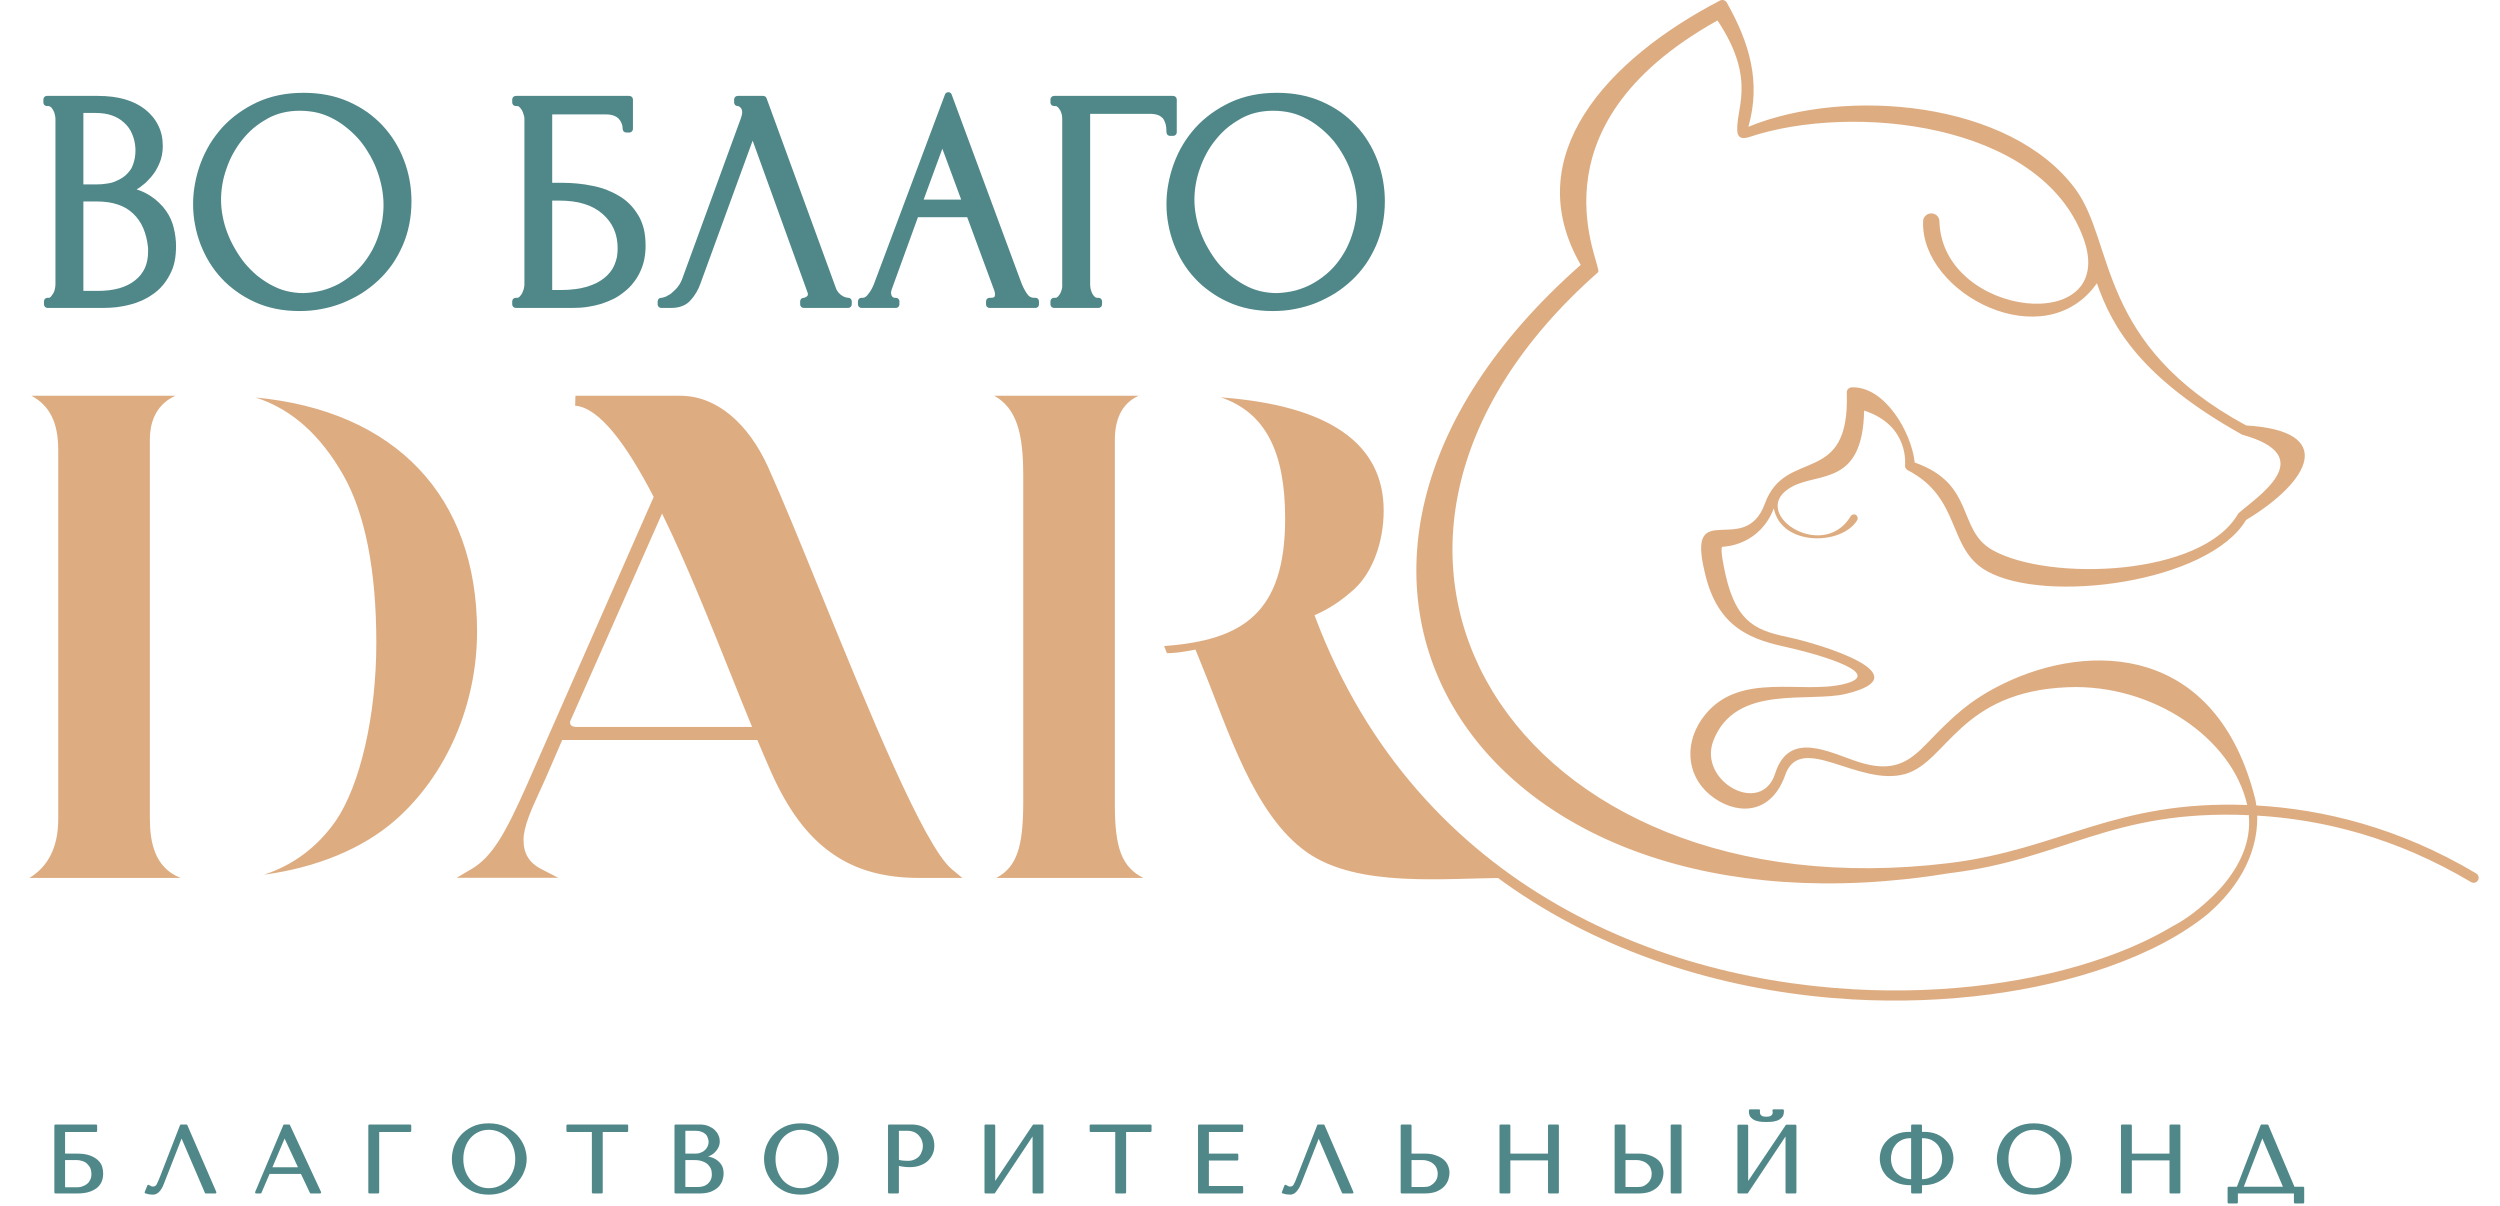
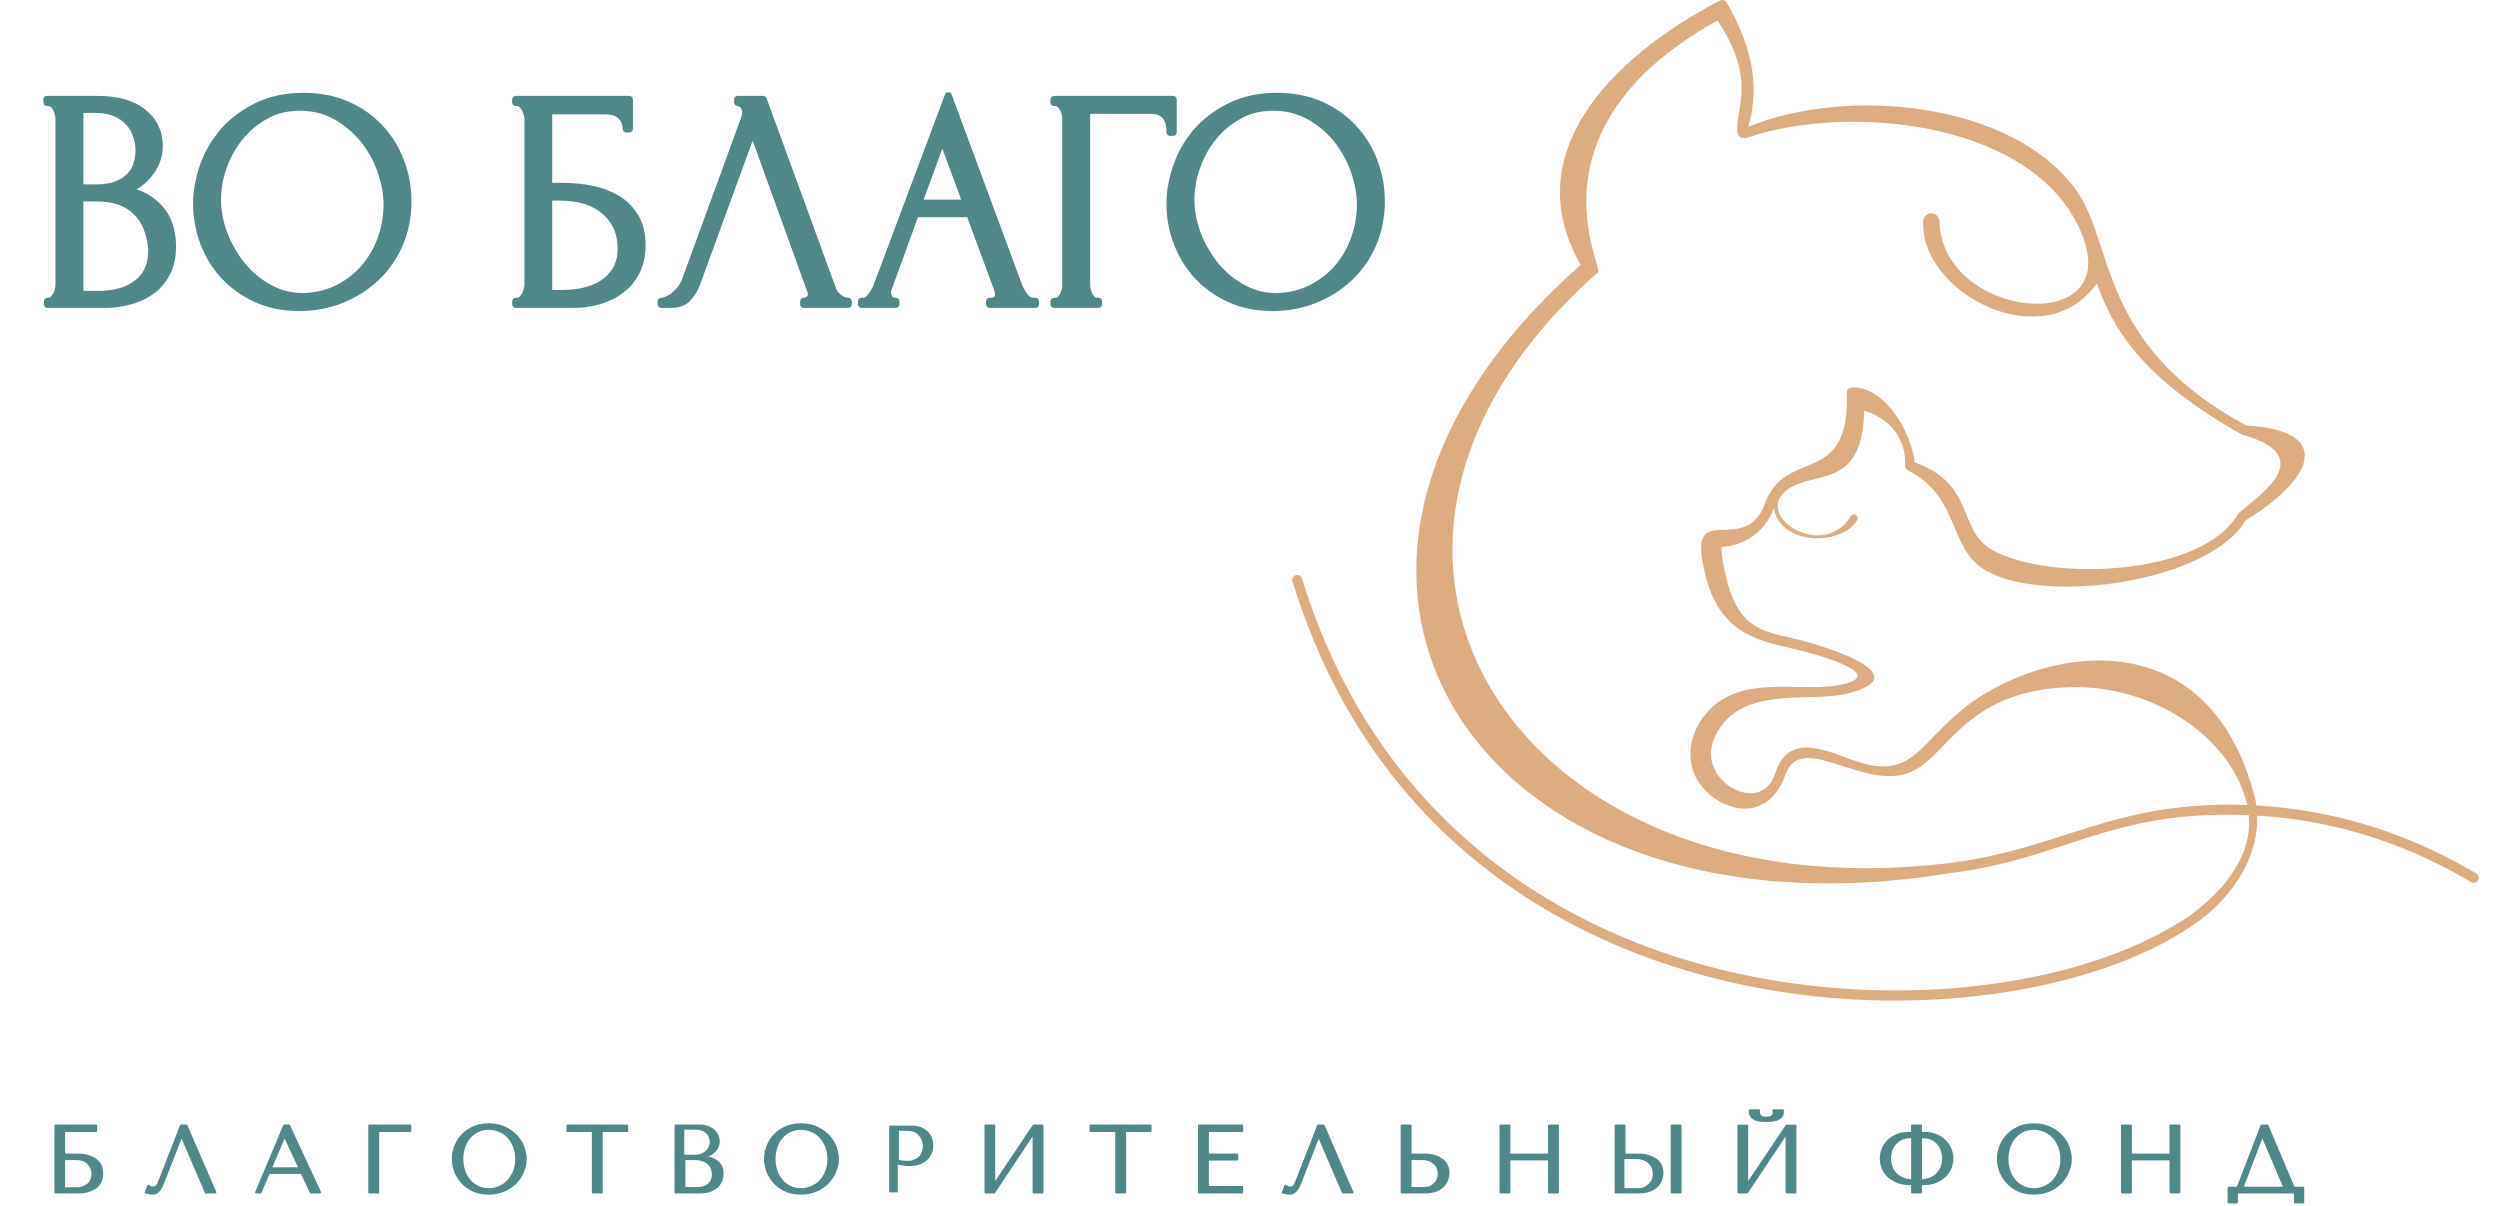
<svg xmlns="http://www.w3.org/2000/svg" width="170" height="82" viewBox="0 0 170 82" fill="none">
  <path fill-rule="evenodd" clip-rule="evenodd" d="M3.23 20.251H3.34C3.37 20.251 3.4 20.231 3.44 20.191C3.47 20.151 3.51 20.121 3.53 20.081C3.56 20.041 3.59 20.001 3.62 19.951C3.65 19.901 3.67 19.851 3.69 19.811C3.7 19.761 3.72 19.701 3.73 19.651C3.76 19.531 3.77 19.431 3.77 19.331V8.091C3.77 8.011 3.76 7.911 3.73 7.801C3.72 7.751 3.71 7.701 3.69 7.651C3.67 7.601 3.64 7.551 3.62 7.501C3.59 7.451 3.57 7.411 3.54 7.371C3.51 7.331 3.48 7.301 3.44 7.271C3.42 7.251 3.39 7.241 3.37 7.231L3.36 7.221C3.34 7.221 3.32 7.211 3.29 7.211H3.19C3.05 7.211 2.95 7.111 2.95 6.971V6.761C2.95 6.631 3.05 6.521 3.19 6.521H6.65C8.01 6.521 9.08 6.821 9.86 7.431C10.26 7.751 10.56 8.111 10.76 8.531C10.97 8.941 11.07 9.411 11.07 9.921C11.07 10.371 10.99 10.771 10.83 11.131C10.76 11.301 10.67 11.461 10.58 11.621C10.48 11.771 10.38 11.921 10.26 12.051L10.25 12.061C10.14 12.191 10.02 12.311 9.9 12.431C9.77 12.541 9.64 12.641 9.51 12.741L9.29 12.881C9.38 12.911 9.47 12.941 9.55 12.971C9.81 13.071 10.05 13.201 10.26 13.341C10.47 13.481 10.66 13.631 10.83 13.801C11 13.961 11.15 14.131 11.28 14.321C11.41 14.501 11.52 14.691 11.61 14.891C11.7 15.091 11.77 15.301 11.82 15.511V15.521C11.87 15.721 11.91 15.931 11.93 16.121C11.96 16.321 11.97 16.531 11.97 16.721C11.97 17.111 11.94 17.471 11.87 17.801C11.8 18.121 11.69 18.421 11.54 18.691C11.4 18.961 11.24 19.201 11.05 19.421C10.86 19.641 10.65 19.831 10.41 20.001H10.4C10.17 20.171 9.92 20.311 9.66 20.431C9.39 20.551 9.11 20.651 8.81 20.721C8.52 20.801 8.22 20.851 7.92 20.891C7.61 20.921 7.31 20.941 7 20.941H3.23C3.1 20.941 2.99 20.831 2.99 20.701V20.491C2.99 20.351 3.1 20.251 3.23 20.251ZM10.07 16.871C10.02 16.361 9.91 15.911 9.74 15.511C9.57 15.121 9.34 14.791 9.05 14.521C8.77 14.251 8.42 14.041 8.02 13.911C7.61 13.771 7.14 13.701 6.6 13.701H5.67V19.781H6.65C7.19 19.781 7.68 19.721 8.11 19.601C8.53 19.481 8.89 19.301 9.19 19.061C9.48 18.831 9.7 18.551 9.85 18.231C10 17.901 10.07 17.531 10.07 17.091V16.871ZM9.21 10.111C9.19 9.731 9.11 9.391 8.98 9.101C8.86 8.801 8.67 8.551 8.44 8.341L8.43 8.331C8.19 8.111 7.91 7.951 7.59 7.841C7.27 7.731 6.9 7.681 6.48 7.681H5.67V12.541H6.52C6.81 12.541 7.06 12.521 7.29 12.481C7.51 12.451 7.7 12.401 7.87 12.321C8.04 12.251 8.19 12.171 8.33 12.081C8.47 11.991 8.58 11.891 8.68 11.781C8.78 11.671 8.87 11.561 8.94 11.441C9 11.321 9.05 11.191 9.09 11.061C9.13 10.931 9.16 10.791 9.18 10.661V10.651C9.2 10.521 9.21 10.391 9.21 10.261V10.111ZM20.65 6.311C21.78 6.311 22.8 6.511 23.7 6.911C24.15 7.111 24.57 7.341 24.95 7.611L24.97 7.621C25.34 7.891 25.69 8.191 26 8.521C26.64 9.201 27.13 10.001 27.47 10.891C27.81 11.781 27.98 12.721 27.98 13.691C27.98 14.771 27.78 15.781 27.38 16.701C27.18 17.151 26.94 17.591 26.67 17.981C26.39 18.371 26.08 18.741 25.73 19.061C25.38 19.391 25 19.681 24.6 19.941C24.2 20.191 23.76 20.411 23.3 20.601C22.84 20.781 22.37 20.921 21.87 21.011C21.38 21.111 20.87 21.151 20.36 21.151C19.24 21.151 18.23 20.951 17.33 20.541C16.89 20.341 16.47 20.101 16.1 19.831C15.72 19.561 15.37 19.261 15.06 18.921C14.75 18.591 14.48 18.231 14.24 17.841C14 17.451 13.8 17.031 13.63 16.601C13.47 16.171 13.34 15.721 13.26 15.271C13.17 14.811 13.13 14.351 13.13 13.881C13.13 13.421 13.17 12.961 13.26 12.491C13.34 12.031 13.47 11.581 13.63 11.131C13.8 10.671 14.01 10.241 14.25 9.831L14.26 9.811C14.51 9.411 14.79 9.031 15.1 8.681C15.75 7.971 16.54 7.401 17.47 6.961C17.94 6.741 18.44 6.581 18.97 6.471C19.5 6.361 20.06 6.311 20.65 6.311ZM20.65 19.931C21.1 19.911 21.52 19.851 21.91 19.751C22.3 19.641 22.67 19.501 23.01 19.321C23.35 19.131 23.66 18.921 23.95 18.681C24.23 18.451 24.49 18.191 24.72 17.901C24.95 17.611 25.15 17.301 25.32 16.991C25.49 16.671 25.63 16.341 25.74 16.001C25.86 15.651 25.94 15.301 26 14.961C26.05 14.621 26.08 14.281 26.08 13.941C26.08 13.201 25.94 12.441 25.67 11.681C25.54 11.301 25.37 10.941 25.18 10.601C24.98 10.251 24.76 9.911 24.51 9.601C24.26 9.301 23.98 9.021 23.68 8.771C23.38 8.521 23.06 8.291 22.71 8.101H22.7C22.36 7.911 22 7.771 21.62 7.671C21.23 7.581 20.82 7.531 20.39 7.531C19.55 7.531 18.81 7.711 18.16 8.081L18.15 8.091C17.82 8.271 17.52 8.481 17.24 8.711C16.96 8.951 16.7 9.221 16.47 9.511C16.23 9.801 16.03 10.121 15.85 10.441C15.67 10.771 15.52 11.111 15.4 11.471C15.27 11.831 15.18 12.181 15.12 12.541C15.06 12.891 15.03 13.241 15.03 13.581C15.03 13.961 15.07 14.331 15.14 14.701C15.21 15.071 15.31 15.451 15.46 15.831C15.6 16.201 15.77 16.561 15.97 16.901C16.17 17.251 16.39 17.581 16.64 17.891C16.89 18.191 17.17 18.471 17.46 18.721C17.76 18.961 18.08 19.181 18.42 19.371H18.43C18.77 19.561 19.12 19.701 19.48 19.791C19.85 19.881 20.24 19.931 20.64 19.931H20.65ZM35.08 20.251H35.18C35.23 20.251 35.27 20.231 35.31 20.191C35.35 20.161 35.38 20.131 35.4 20.091C35.43 20.061 35.46 20.011 35.49 19.971C35.54 19.871 35.58 19.771 35.61 19.661C35.63 19.611 35.64 19.561 35.64 19.511C35.65 19.461 35.66 19.421 35.66 19.371V8.071C35.66 8.031 35.65 7.991 35.65 7.951C35.64 7.901 35.63 7.851 35.61 7.801C35.58 7.691 35.54 7.591 35.49 7.491C35.46 7.451 35.43 7.401 35.4 7.371L35.39 7.351C35.37 7.321 35.34 7.291 35.31 7.271C35.27 7.231 35.23 7.211 35.18 7.211H35.08C34.94 7.211 34.83 7.111 34.83 6.971V6.761C34.83 6.631 34.94 6.521 35.08 6.521H42.79C42.93 6.521 43.04 6.631 43.04 6.761V8.761C43.04 8.901 42.93 9.011 42.79 9.011H42.58C42.45 9.011 42.34 8.901 42.34 8.761C42.34 8.501 42.25 8.271 42.07 8.071C41.98 7.981 41.87 7.911 41.74 7.861C41.59 7.811 41.42 7.781 41.21 7.781H37.55V12.431H38.28C38.61 12.431 38.94 12.451 39.27 12.481C39.6 12.511 39.93 12.561 40.26 12.631C40.59 12.691 40.91 12.781 41.21 12.891C41.51 13.011 41.79 13.141 42.06 13.301C42.34 13.461 42.59 13.651 42.81 13.871C43.03 14.091 43.22 14.341 43.39 14.621L43.4 14.631C43.57 14.911 43.69 15.221 43.78 15.571C43.86 15.911 43.9 16.291 43.9 16.701C43.9 17.031 43.87 17.341 43.81 17.641C43.75 17.941 43.65 18.221 43.53 18.481C43.41 18.741 43.26 18.991 43.08 19.211C42.91 19.441 42.71 19.641 42.48 19.821C42.26 20.001 42.02 20.171 41.75 20.311C41.48 20.441 41.2 20.561 40.89 20.661C40.59 20.751 40.27 20.821 39.94 20.871C39.61 20.921 39.27 20.941 38.91 20.941H35.08C34.94 20.941 34.83 20.831 34.83 20.701V20.491C34.83 20.351 34.94 20.251 35.08 20.251ZM38.14 19.721C38.49 19.721 38.81 19.701 39.1 19.661C39.38 19.631 39.65 19.571 39.9 19.501C40.15 19.421 40.37 19.341 40.57 19.241C40.76 19.141 40.94 19.021 41.1 18.901V18.891C41.26 18.771 41.39 18.631 41.5 18.491C41.62 18.341 41.71 18.191 41.78 18.021C41.85 17.851 41.91 17.671 41.95 17.491C41.98 17.291 42 17.101 42 16.891C42 16.411 41.92 15.981 41.75 15.591C41.58 15.201 41.33 14.861 40.98 14.551C40.64 14.251 40.23 14.021 39.74 13.871C39.24 13.711 38.66 13.641 38.01 13.641H37.55V19.721H38.14ZM47.62 19.311C47.55 19.511 47.46 19.701 47.36 19.871C47.25 20.051 47.13 20.231 46.98 20.391C46.83 20.581 46.63 20.721 46.39 20.811C46.17 20.901 45.91 20.941 45.62 20.941H44.97C44.83 20.941 44.72 20.831 44.72 20.701V20.491C44.72 20.351 44.83 20.251 44.97 20.251C45.02 20.251 45.11 20.231 45.22 20.191C45.28 20.171 45.34 20.141 45.4 20.101C45.47 20.071 45.53 20.031 45.6 19.981L45.62 19.971C45.68 19.921 45.75 19.861 45.81 19.801C45.88 19.741 45.96 19.661 46.03 19.581L46.04 19.571C46.1 19.491 46.16 19.411 46.22 19.321C46.28 19.221 46.33 19.111 46.38 18.991L50.38 8.041C50.41 7.961 50.43 7.871 50.45 7.801C50.46 7.741 50.47 7.691 50.47 7.651C50.47 7.571 50.46 7.501 50.44 7.451C50.42 7.401 50.4 7.361 50.36 7.321L50.35 7.311C50.32 7.281 50.28 7.251 50.25 7.231H50.24C50.21 7.221 50.19 7.211 50.16 7.211C50.03 7.211 49.92 7.111 49.92 6.971V6.761C49.92 6.631 50.03 6.521 50.16 6.521H51.89C52.01 6.521 52.1 6.591 52.13 6.691L56.85 19.611C56.87 19.681 56.91 19.751 56.97 19.821V19.841C57.03 19.911 57.09 19.971 57.17 20.041C57.25 20.101 57.33 20.151 57.42 20.191C57.5 20.221 57.59 20.241 57.69 20.251C57.82 20.251 57.92 20.361 57.92 20.491V20.701C57.92 20.831 57.81 20.941 57.67 20.941H54.66C54.52 20.941 54.41 20.831 54.41 20.701V20.491C54.41 20.351 54.52 20.251 54.66 20.251C54.68 20.251 54.71 20.241 54.74 20.231C54.78 20.211 54.82 20.191 54.86 20.161C54.89 20.141 54.91 20.111 54.92 20.091C54.93 20.061 54.94 20.021 54.94 19.981C54.94 19.971 54.93 19.931 54.91 19.881L51.18 9.561L47.62 19.311ZM67.29 20.251H67.4C67.5 20.251 67.57 20.231 67.61 20.191C67.64 20.171 67.66 20.111 67.66 20.021C67.66 19.981 67.65 19.941 67.65 19.891C67.64 19.841 67.63 19.801 67.61 19.751L65.77 14.771H62.42L60.64 19.671C60.63 19.711 60.61 19.751 60.61 19.791C60.6 19.831 60.59 19.861 60.59 19.901C60.59 19.961 60.6 20.021 60.62 20.071C60.63 20.101 60.65 20.141 60.68 20.171C60.71 20.201 60.73 20.221 60.76 20.231C60.78 20.241 60.8 20.251 60.82 20.251H60.92C61.05 20.251 61.16 20.351 61.16 20.491V20.701C61.16 20.831 61.05 20.941 60.92 20.941H58.58C58.45 20.941 58.34 20.831 58.34 20.701V20.491C58.34 20.351 58.45 20.251 58.58 20.251H58.69C58.79 20.251 58.91 20.171 59.03 20.011C59.11 19.911 59.19 19.801 59.25 19.691C59.32 19.571 59.38 19.441 59.43 19.311L64.26 6.421C64.3 6.301 64.44 6.241 64.57 6.281C64.64 6.311 64.69 6.361 64.71 6.421L69.44 19.201C69.49 19.331 69.54 19.451 69.6 19.571C69.67 19.701 69.74 19.831 69.82 19.951C69.89 20.061 69.96 20.131 70.04 20.181C70.12 20.221 70.21 20.251 70.31 20.251H70.41C70.55 20.251 70.65 20.351 70.65 20.491V20.701C70.65 20.831 70.55 20.941 70.41 20.941H67.29C67.16 20.941 67.05 20.831 67.05 20.701V20.491C67.05 20.351 67.16 20.251 67.29 20.251ZM62.81 13.571H65.36L64.08 10.111L62.81 13.571ZM74.59 20.251H74.69C74.83 20.251 74.94 20.351 74.94 20.491V20.701C74.94 20.831 74.83 20.941 74.69 20.941H71.68C71.54 20.941 71.43 20.831 71.43 20.701V20.491C71.43 20.351 71.54 20.251 71.68 20.251H71.78C71.83 20.251 71.88 20.231 71.91 20.191C71.95 20.161 71.98 20.131 72 20.091C72.03 20.061 72.06 20.011 72.09 19.971C72.11 19.921 72.13 19.881 72.15 19.831C72.17 19.781 72.19 19.731 72.2 19.681C72.21 19.631 72.22 19.571 72.23 19.521C72.23 19.471 72.23 19.421 72.23 19.371V8.071C72.23 7.981 72.22 7.891 72.2 7.781C72.19 7.731 72.17 7.681 72.15 7.631C72.13 7.581 72.11 7.541 72.09 7.491C72.06 7.451 72.03 7.401 72 7.371L71.99 7.351C71.97 7.321 71.94 7.291 71.91 7.271C71.88 7.231 71.83 7.211 71.78 7.211H71.68C71.54 7.211 71.43 7.111 71.43 6.971V6.761C71.43 6.631 71.54 6.521 71.68 6.521H79.77C79.91 6.521 80.02 6.631 80.02 6.761V9.001C80.02 9.131 79.91 9.241 79.77 9.241H79.56C79.43 9.241 79.32 9.131 79.32 9.001C79.32 8.761 79.3 8.571 79.25 8.401C79.2 8.251 79.14 8.121 79.06 8.031C78.97 7.941 78.87 7.871 78.74 7.821C78.59 7.771 78.42 7.741 78.21 7.741H74.13V19.371C74.13 19.471 74.15 19.571 74.17 19.681C74.18 19.731 74.2 19.781 74.22 19.831C74.23 19.881 74.26 19.921 74.28 19.971C74.31 20.021 74.34 20.061 74.36 20.091C74.39 20.131 74.42 20.171 74.46 20.191C74.49 20.231 74.54 20.251 74.59 20.251ZM86.84 6.311C87.97 6.311 88.99 6.511 89.89 6.911C90.34 7.111 90.76 7.341 91.14 7.611L91.16 7.621C91.53 7.891 91.88 8.191 92.19 8.521C92.83 9.201 93.32 10.001 93.66 10.891C94 11.781 94.17 12.721 94.17 13.691C94.17 14.771 93.97 15.781 93.57 16.701C93.37 17.151 93.13 17.591 92.86 17.981C92.58 18.371 92.27 18.741 91.92 19.061C91.57 19.391 91.19 19.681 90.79 19.941C90.38 20.191 89.95 20.411 89.49 20.601C89.03 20.781 88.55 20.921 88.06 21.011C87.57 21.111 87.06 21.151 86.54 21.151C85.43 21.151 84.42 20.951 83.52 20.541C83.08 20.341 82.66 20.101 82.29 19.831C81.91 19.561 81.56 19.261 81.25 18.921C80.94 18.591 80.67 18.231 80.43 17.841C80.19 17.451 79.99 17.031 79.82 16.601C79.66 16.171 79.53 15.721 79.45 15.271C79.36 14.811 79.32 14.351 79.32 13.881C79.32 13.421 79.36 12.961 79.45 12.491C79.53 12.031 79.66 11.581 79.82 11.131C79.99 10.671 80.19 10.241 80.44 9.831L80.45 9.811C80.69 9.411 80.98 9.031 81.29 8.681C81.94 7.971 82.73 7.401 83.66 6.961C84.13 6.741 84.63 6.581 85.16 6.471C85.69 6.361 86.25 6.311 86.84 6.311ZM86.84 19.931C87.29 19.911 87.71 19.851 88.1 19.751C88.49 19.641 88.86 19.501 89.19 19.321C89.54 19.131 89.85 18.921 90.14 18.681C90.42 18.451 90.68 18.191 90.91 17.901C91.14 17.611 91.34 17.301 91.51 16.991C91.68 16.671 91.82 16.341 91.93 16.001C92.05 15.651 92.13 15.301 92.19 14.961C92.24 14.621 92.27 14.281 92.27 13.941C92.27 13.201 92.13 12.441 91.86 11.681C91.73 11.301 91.56 10.941 91.37 10.601C91.17 10.251 90.95 9.911 90.7 9.601C90.45 9.301 90.17 9.021 89.87 8.771C89.57 8.521 89.25 8.291 88.9 8.101H88.89C88.55 7.911 88.19 7.771 87.8 7.671C87.42 7.581 87.01 7.531 86.58 7.531C85.74 7.531 85 7.711 84.35 8.081L84.34 8.091C84.01 8.271 83.71 8.481 83.43 8.711C83.15 8.951 82.89 9.221 82.66 9.511C82.42 9.801 82.21 10.121 82.04 10.441C81.86 10.771 81.71 11.111 81.59 11.471C81.46 11.831 81.37 12.181 81.31 12.541C81.25 12.891 81.22 13.241 81.22 13.581C81.22 13.961 81.26 14.331 81.33 14.701C81.4 15.071 81.5 15.451 81.65 15.831C81.79 16.201 81.96 16.561 82.16 16.901C82.36 17.251 82.58 17.581 82.83 17.891C83.08 18.191 83.36 18.471 83.65 18.721C83.95 18.961 84.27 19.181 84.61 19.371H84.62C84.95 19.561 85.3 19.701 85.67 19.791C86.04 19.881 86.43 19.931 86.83 19.931H86.84Z" fill="#50888A" />
-   <path fill-rule="evenodd" clip-rule="evenodd" d="M17.95 59.481C19.93 58.831 21.56 57.621 22.81 55.851C24.5 53.401 25.59 48.631 25.59 43.721C25.59 38.771 24.83 34.921 23.33 32.281C21.75 29.531 19.82 27.821 17.39 27.031C26.87 27.931 32.44 33.731 32.44 42.941C32.44 47.921 30.36 52.721 26.87 55.781C24.64 57.721 21.54 58.991 17.95 59.481ZM89.05 41.981C90.66 46.931 94.7 54.091 102.43 59.701C98.23 59.701 92.32 60.401 88.85 57.941C85.23 55.381 83.48 49.521 81.82 45.481C81.65 45.041 81.47 44.611 81.29 44.171C80.5 44.331 79.79 44.431 79.35 44.411L79.16 43.931C84.51 43.541 87.39 41.691 87.39 35.251C87.39 30.681 86.02 28.041 83.02 27.021C90.37 27.571 94.09 30.151 94.09 34.721C94.09 36.871 93.33 38.911 92.1 40.051C91.22 40.841 90.38 41.441 89.05 41.981ZM49.64 28.201C50.69 29.061 51.57 30.301 52.23 31.761C53.22 33.951 54.46 37.001 55.79 40.271C59.02 48.191 62.82 57.521 64.72 59.101L65.44 59.701H62.55C60.16 59.701 58.21 59.191 56.55 58.011C54.89 56.841 53.55 55.031 52.4 52.421L51.91 51.291L51.5 50.321H38.23L37.1 52.931C36.98 53.211 36.84 53.511 36.7 53.811C36.14 55.031 35.6 56.221 35.6 57.101C35.6 57.591 35.7 57.991 35.9 58.301C36.09 58.621 36.38 58.861 36.74 59.061L37.96 59.691H31.05L32.1 59.071C32.78 58.661 33.35 58.061 33.92 57.171C34.5 56.261 35.09 55.041 35.81 53.421L44.45 33.791C43.53 32.011 42.6 30.481 41.69 29.381C40.79 28.301 39.92 27.641 39.11 27.591L39.13 26.911H46.25C47.51 26.911 48.66 27.391 49.64 28.201ZM49.79 46.091C48.3 42.371 46.68 38.301 45.02 34.921L38.78 49.031C38.67 49.461 39.2 49.431 39.2 49.431H51.14C50.7 48.361 50.25 47.241 49.79 46.091ZM67.74 59.701C69.14 58.971 69.58 57.591 69.58 54.571V32.301C69.58 29.371 69.1 27.771 67.62 26.911H77.43C76.52 27.321 75.81 28.191 75.81 29.921V54.731C75.81 57.631 76.27 58.961 77.75 59.701H67.74ZM2 59.701C3.3 58.911 3.96 57.571 3.96 55.701V30.591C3.96 28.651 3.32 27.551 2.14 26.911H11.93C10.46 27.571 10.19 28.951 10.19 29.871V55.601C10.19 57.201 10.47 58.981 12.28 59.701H2Z" fill="#DEAC81" />
  <path fill-rule="evenodd" clip-rule="evenodd" d="M150.2 62.091C148.47 63.531 146.13 64.771 143.37 65.741C138.56 67.441 132.44 68.321 125.99 67.961C110.9 67.101 94 59.441 87.89 39.541C87.84 39.361 87.94 39.161 88.12 39.111C88.3 39.051 88.49 39.151 88.54 39.341C94.55 58.911 111.18 66.441 126.03 67.271C132.38 67.631 138.41 66.771 143.14 65.101C144.85 64.501 146.39 63.791 147.71 63.001C148.46 62.611 149.25 62.061 150.07 61.311C150.74 60.721 151.3 60.101 151.74 59.451C152.75 57.991 153.03 56.631 152.92 55.431C143.52 55.031 140.39 58.421 132.61 59.371C100.32 64.671 83.84 38.851 107.49 18.011C103.21 10.591 109.32 4.011 116.97 0.031C117.13 -0.039 117.33 0.011 117.42 0.171C118.96 2.901 119.76 5.561 118.89 8.621C125.47 5.911 136.69 6.831 141.14 12.871C143.83 16.541 142.56 23.421 152.74 28.931C158.94 29.301 157.09 32.731 152.73 35.361C150.19 39.621 139.12 41.101 135.1 38.831C132.38 37.301 133.41 33.881 129.72 31.971C129.62 31.911 129.54 31.801 129.54 31.681C129.54 31.671 129.89 28.931 126.76 27.921C126.67 33.021 123.71 32.111 121.88 33.081C118.71 34.771 123.91 38.321 125.85 35.101C125.92 34.981 126.08 34.941 126.2 35.011C126.32 35.091 126.36 35.251 126.29 35.371C125.25 37.101 121.13 37.171 120.62 34.571C119.68 37.001 117.46 37.171 117.11 37.181C117.07 37.211 116.97 37.421 117.33 39.051C118.11 42.571 119.67 42.911 121.78 43.371C123.62 43.771 130.85 45.901 125.53 47.181C122.99 47.801 118.02 46.481 116.51 50.361C115.44 53.131 119.77 55.531 120.71 52.601C121.66 49.601 124.43 51.191 126.4 51.821C128.8 52.581 129.86 51.771 131.09 50.491C132.79 48.731 133.94 47.611 136.21 46.501C142.11 43.621 150.72 43.801 153.36 54.351C153.38 54.461 153.41 54.601 153.43 54.771C157.96 55.031 163.12 56.261 168.38 59.391C168.54 59.491 168.6 59.701 168.5 59.861C168.41 60.021 168.2 60.081 168.03 59.981C162.91 56.931 157.9 55.721 153.49 55.461C153.53 56.981 153.07 59.571 150.2 62.091ZM130.77 15.081C130.76 14.771 131 14.521 131.31 14.511C131.62 14.501 131.88 14.741 131.88 15.051C132.06 21.631 144.1 22.911 141.68 16.221C138.8 8.271 125.89 7.001 118.97 9.311C118.5 9.461 118.27 9.401 118.16 9.081C117.9 7.521 119.58 5.581 116.79 1.391C103.58 8.751 109.06 18.171 108.67 18.511C87.28 37.371 102.98 62.281 132.53 58.691C140.13 57.761 143.75 54.401 152.81 54.741C151.79 50.191 146.38 46.491 140.6 46.731C133.26 47.031 132.42 51.781 129.59 52.621C126.38 53.571 122.36 49.641 121.36 52.801C120.31 55.581 117.86 55.361 116.28 54.051C114.6 52.661 114.51 50.341 115.98 48.561C118.37 45.671 122.52 47.211 125.37 46.521C128.63 45.731 122.48 44.221 121.64 44.041C119.28 43.521 116.8 42.851 115.92 38.901C114.66 33.711 118.64 37.991 120.01 34.251C121.42 30.361 125.81 33.211 125.58 26.701C125.57 26.511 125.72 26.351 125.91 26.341C128.16 26.241 129.99 29.411 130.2 31.451C134.36 32.911 133.05 36.021 135.48 37.401C139.32 39.561 149.77 39.211 152.2 34.921C153.39 33.831 157.87 31.051 152.47 29.561C145.58 25.701 143.63 22.261 142.59 19.261C139.02 24.341 130.62 19.981 130.77 15.081ZM118.81 8.861C118.83 8.931 118.81 8.841 118.81 8.861V8.861Z" fill="#DEAC81" />
  <path fill-rule="evenodd" clip-rule="evenodd" d="M4.351 76.901H6.531V76.541H3.771V81.081H5.251C5.591 81.081 5.871 81.041 6.091 80.961C6.311 80.881 6.481 80.781 6.611 80.661C6.731 80.541 6.821 80.401 6.871 80.251C6.921 80.101 6.941 79.951 6.941 79.801C6.941 79.651 6.921 79.501 6.871 79.341C6.821 79.191 6.731 79.061 6.601 78.941C6.471 78.821 6.301 78.721 6.081 78.641C5.871 78.561 5.591 78.521 5.251 78.521H4.351V76.901ZM4.351 80.811V78.811H5.201C5.371 78.811 5.521 78.841 5.661 78.891C5.801 78.941 5.911 79.011 6.001 79.111C6.091 79.201 6.171 79.301 6.221 79.431C6.271 79.561 6.291 79.701 6.291 79.841C6.291 80.001 6.261 80.141 6.201 80.261C6.141 80.381 6.071 80.481 5.971 80.561C5.871 80.641 5.761 80.701 5.631 80.741C5.511 80.791 5.381 80.811 5.241 80.811H4.351ZM12.671 76.541H12.31L10.921 80.121C10.841 80.321 10.771 80.471 10.71 80.591C10.64 80.701 10.54 80.761 10.39 80.761C10.341 80.761 10.28 80.751 10.23 80.721C10.181 80.691 10.13 80.661 10.091 80.641L9.911 81.081C9.991 81.101 10.07 81.121 10.15 81.141C10.23 81.151 10.32 81.161 10.411 81.161C10.54 81.161 10.671 81.101 10.78 80.981C10.89 80.861 10.991 80.701 11.07 80.481L12.331 77.261H12.361L14.001 81.081H14.64L12.671 76.541ZM20.511 79.751L21.14 81.081H21.761L19.651 76.541H19.331L17.421 81.081H17.71L18.28 79.751H20.511ZM20.381 79.451H18.41L19.34 77.261H19.36L20.381 79.451ZM25.12 76.541V81.081H25.71V76.901H27.89V76.541H25.12ZM30.8 78.811C30.8 79.061 30.84 79.311 30.93 79.591C31.03 79.861 31.171 80.111 31.37 80.351C31.57 80.581 31.82 80.771 32.13 80.931C32.431 81.081 32.8 81.161 33.23 81.161C33.52 81.161 33.781 81.121 34.011 81.051C34.251 80.981 34.461 80.881 34.651 80.761C34.84 80.641 35.001 80.501 35.141 80.341C35.27 80.191 35.391 80.021 35.48 79.851C35.56 79.671 35.63 79.501 35.681 79.321C35.721 79.141 35.74 78.971 35.74 78.811C35.74 78.561 35.691 78.311 35.6 78.031C35.501 77.761 35.34 77.501 35.141 77.271C34.931 77.041 34.67 76.851 34.35 76.691C34.031 76.541 33.66 76.461 33.23 76.461C32.8 76.461 32.431 76.541 32.13 76.691C31.82 76.841 31.57 77.031 31.37 77.261C31.171 77.491 31.03 77.751 30.93 78.021C30.84 78.301 30.8 78.561 30.8 78.811ZM31.43 78.811C31.43 78.501 31.48 78.231 31.57 77.971C31.66 77.721 31.791 77.501 31.951 77.321C32.111 77.141 32.3 77.001 32.52 76.901C32.74 76.801 32.98 76.751 33.24 76.751C33.49 76.751 33.74 76.801 33.961 76.901C34.191 77.001 34.391 77.141 34.56 77.321C34.73 77.501 34.861 77.721 34.961 77.971C35.06 78.231 35.111 78.501 35.111 78.811C35.111 79.121 35.06 79.391 34.961 79.651C34.861 79.901 34.73 80.111 34.56 80.301C34.391 80.481 34.191 80.621 33.961 80.721C33.74 80.821 33.49 80.871 33.24 80.871C32.98 80.871 32.74 80.821 32.52 80.721C32.3 80.621 32.111 80.481 31.951 80.301C31.791 80.111 31.66 79.901 31.57 79.651C31.48 79.391 31.43 79.121 31.43 78.811ZM40.91 81.081V76.901H42.641V76.541H38.59V76.901H40.321V81.081H40.91ZM45.941 81.081H47.571C47.861 81.081 48.111 81.041 48.3 80.971C48.501 80.891 48.66 80.791 48.791 80.671C48.91 80.551 48.99 80.411 49.05 80.261C49.1 80.111 49.13 79.951 49.13 79.801C49.13 79.551 49.081 79.361 48.971 79.211C48.861 79.061 48.73 78.951 48.59 78.871C48.441 78.791 48.291 78.741 48.13 78.721C47.98 78.691 47.85 78.681 47.761 78.671V78.651C47.91 78.651 48.05 78.611 48.191 78.551C48.321 78.491 48.441 78.421 48.541 78.321C48.641 78.231 48.721 78.121 48.781 78.001C48.84 77.881 48.87 77.751 48.87 77.611C48.87 77.491 48.85 77.361 48.791 77.241C48.74 77.111 48.66 77.001 48.56 76.901C48.45 76.791 48.31 76.711 48.151 76.641C47.98 76.571 47.791 76.541 47.56 76.541H45.941V81.081ZM46.531 80.791V78.811H47.24C47.461 78.811 47.641 78.841 47.791 78.901C47.95 78.951 48.081 79.031 48.181 79.121C48.281 79.221 48.361 79.331 48.41 79.451C48.461 79.581 48.48 79.711 48.48 79.851C48.48 80.001 48.461 80.131 48.401 80.251C48.35 80.371 48.27 80.471 48.181 80.551C48.09 80.631 47.99 80.691 47.861 80.731C47.74 80.771 47.611 80.791 47.471 80.791H46.531ZM46.531 78.521V76.821H47.321C47.49 76.821 47.63 76.851 47.751 76.901C47.87 76.941 47.961 77.011 48.041 77.081C48.12 77.161 48.17 77.251 48.2 77.351C48.24 77.451 48.261 77.551 48.261 77.651C48.261 77.771 48.23 77.891 48.181 78.001C48.13 78.101 48.06 78.201 47.971 78.271C47.891 78.351 47.791 78.411 47.67 78.451C47.56 78.501 47.431 78.521 47.31 78.521H46.531ZM52.031 78.811C52.031 79.061 52.071 79.311 52.16 79.591C52.261 79.861 52.401 80.111 52.6 80.351C52.8 80.581 53.05 80.771 53.361 80.931C53.66 81.081 54.031 81.161 54.461 81.161C54.751 81.161 55.011 81.121 55.24 81.051C55.48 80.981 55.691 80.881 55.88 80.761C56.071 80.641 56.23 80.501 56.37 80.341C56.501 80.191 56.62 80.021 56.711 79.851C56.791 79.671 56.861 79.501 56.91 79.321C56.95 79.141 56.971 78.971 56.971 78.811C56.971 78.561 56.92 78.311 56.831 78.031C56.73 77.761 56.571 77.501 56.37 77.271C56.16 77.041 55.901 76.851 55.581 76.691C55.261 76.541 54.891 76.461 54.461 76.461C54.031 76.461 53.66 76.541 53.361 76.691C53.05 76.841 52.8 77.031 52.6 77.261C52.401 77.491 52.261 77.751 52.16 78.021C52.071 78.301 52.031 78.561 52.031 78.811ZM52.66 78.811C52.66 78.501 52.711 78.231 52.8 77.971C52.891 77.721 53.02 77.501 53.181 77.321C53.34 77.141 53.531 77.001 53.751 76.901C53.971 76.801 54.211 76.751 54.471 76.751C54.721 76.751 54.971 76.801 55.191 76.901C55.42 77.001 55.62 77.141 55.791 77.321C55.961 77.501 56.09 77.721 56.191 77.971C56.291 78.231 56.34 78.501 56.34 78.811C56.34 79.121 56.291 79.391 56.191 79.651C56.09 79.901 55.961 80.111 55.791 80.301C55.62 80.481 55.42 80.621 55.191 80.721C54.971 80.821 54.721 80.871 54.471 80.871C54.211 80.871 53.971 80.821 53.751 80.721C53.531 80.621 53.34 80.481 53.181 80.301C53.02 80.111 52.891 79.901 52.8 79.651C52.711 79.391 52.66 79.121 52.66 78.811ZM61.05 79.191C61.17 79.221 61.291 79.241 61.42 79.261C61.55 79.281 61.691 79.291 61.84 79.291C62.111 79.291 62.34 79.261 62.541 79.181C62.74 79.111 62.91 79.011 63.05 78.881C63.181 78.751 63.291 78.601 63.361 78.431C63.431 78.271 63.461 78.091 63.461 77.901C63.461 77.721 63.431 77.541 63.37 77.381C63.31 77.211 63.221 77.071 63.09 76.941C62.971 76.821 62.821 76.721 62.63 76.651C62.45 76.581 62.23 76.541 61.98 76.541H60.461V81.081H61.05V79.191ZM61.05 76.821H61.73C61.91 76.821 62.071 76.861 62.211 76.921C62.35 76.991 62.461 77.071 62.55 77.181C62.641 77.281 62.711 77.401 62.761 77.531C62.8 77.661 62.831 77.801 62.831 77.921C62.831 78.051 62.81 78.181 62.761 78.301C62.721 78.431 62.66 78.551 62.571 78.661C62.48 78.761 62.361 78.851 62.221 78.911C62.09 78.981 61.92 79.011 61.73 79.011C61.59 79.011 61.471 79.001 61.361 78.991C61.251 78.981 61.141 78.961 61.05 78.921V76.821ZM67.6 80.551V76.541H67.02V81.081H67.6L70.29 77.031V81.081H70.88V76.541H70.29L67.6 80.551ZM76.501 81.081V76.901H78.231V76.541H74.171V76.901H75.91V81.081H76.501ZM81.54 76.541V81.081H84.46V80.721H82.13V78.841H84.13V78.521H82.13V76.901H84.46V76.541H81.54ZM90.001 76.541H89.641L88.24 80.121C88.171 80.321 88.1 80.471 88.031 80.591C87.971 80.701 87.861 80.761 87.721 80.761C87.66 80.761 87.611 80.751 87.561 80.721C87.501 80.691 87.46 80.661 87.41 80.641L87.24 81.081C87.311 81.101 87.391 81.121 87.481 81.141C87.561 81.151 87.65 81.161 87.731 81.161C87.871 81.161 87.99 81.101 88.1 80.981C88.21 80.861 88.311 80.701 88.4 80.481L89.66 77.261H89.68L91.32 81.081H91.96L90.001 76.541ZM95.32 81.081H96.861C97.171 81.081 97.43 81.041 97.641 80.961C97.85 80.871 98.01 80.771 98.141 80.641C98.26 80.511 98.35 80.371 98.41 80.211C98.46 80.051 98.49 79.891 98.49 79.741C98.49 79.591 98.46 79.451 98.4 79.301C98.341 79.151 98.251 79.021 98.121 78.911C97.99 78.801 97.831 78.711 97.63 78.641C97.43 78.561 97.191 78.521 96.9 78.521H95.91V76.541H95.32V81.081ZM95.91 80.791V78.811H96.74C96.9 78.811 97.05 78.841 97.18 78.891C97.32 78.941 97.441 79.011 97.531 79.101C97.63 79.181 97.71 79.291 97.76 79.411C97.811 79.541 97.841 79.671 97.841 79.811C97.841 79.941 97.82 80.071 97.77 80.191C97.721 80.311 97.65 80.411 97.561 80.501C97.471 80.591 97.361 80.661 97.24 80.721C97.121 80.771 96.981 80.791 96.831 80.791H95.91ZM102.631 78.831H105.341V81.081H105.931V76.541H105.341V78.521H102.631V76.541H102.041V81.081H102.631V78.831ZM109.871 81.081H111.411C111.721 81.081 111.981 81.041 112.191 80.961C112.401 80.871 112.561 80.771 112.691 80.641C112.811 80.511 112.901 80.371 112.961 80.211C113.011 80.051 113.041 79.891 113.041 79.741C113.041 79.591 113.011 79.451 112.951 79.301C112.891 79.151 112.801 79.021 112.671 78.911C112.541 78.801 112.381 78.711 112.181 78.641C111.981 78.561 111.741 78.521 111.451 78.521H110.461V76.541H109.871V81.081ZM110.461 80.791V78.811H111.291C111.451 78.811 111.601 78.841 111.731 78.891C111.871 78.941 111.991 79.011 112.081 79.101C112.181 79.181 112.261 79.291 112.311 79.411C112.361 79.541 112.391 79.671 112.391 79.811C112.391 79.941 112.371 80.071 112.321 80.191C112.271 80.311 112.201 80.411 112.111 80.501C112.021 80.591 111.911 80.661 111.791 80.721C111.671 80.771 111.531 80.791 111.381 80.791H110.461ZM113.681 76.541V81.081H114.271V76.541H113.681ZM120.111 76.221C120.191 76.221 120.291 76.211 120.421 76.211C120.551 76.201 120.671 76.181 120.791 76.141C120.911 76.101 121.011 76.041 121.101 75.951C121.191 75.871 121.231 75.741 121.231 75.581V75.511H120.601C120.611 75.531 120.611 75.551 120.611 75.571C120.621 75.591 120.621 75.611 120.621 75.631C120.621 75.721 120.601 75.791 120.561 75.841C120.521 75.891 120.471 75.931 120.421 75.961C120.361 75.981 120.311 76.001 120.251 76.001C120.201 76.011 120.151 76.011 120.111 76.011C120.071 76.011 120.021 76.011 119.971 76.001C119.911 76.001 119.851 75.981 119.801 75.961C119.741 75.931 119.701 75.891 119.661 75.841C119.621 75.791 119.601 75.721 119.601 75.631C119.601 75.611 119.601 75.591 119.601 75.571C119.611 75.551 119.611 75.531 119.611 75.511H119.001V75.581C119.001 75.741 119.041 75.871 119.131 75.951C119.221 76.041 119.321 76.101 119.441 76.141C119.561 76.181 119.681 76.201 119.801 76.211C119.931 76.211 120.031 76.221 120.111 76.221ZM118.801 80.551V76.551H118.221V81.081H118.801L121.491 77.031V81.081H122.081V76.551H121.491L118.801 80.551ZM130.031 76.541V77.041H129.811C129.501 77.041 129.231 77.091 128.991 77.191C128.751 77.291 128.551 77.421 128.391 77.591C128.221 77.751 128.101 77.941 128.021 78.141C127.941 78.351 127.901 78.561 127.901 78.791C127.901 78.961 127.931 79.151 128.001 79.351C128.061 79.551 128.181 79.731 128.331 79.911C128.491 80.081 128.701 80.221 128.971 80.341C129.231 80.461 129.561 80.521 129.951 80.521H130.031V81.081H130.621V80.521H130.711C131.101 80.521 131.431 80.461 131.691 80.341C131.951 80.221 132.161 80.081 132.321 79.911C132.481 79.731 132.591 79.551 132.661 79.351C132.721 79.151 132.761 78.961 132.761 78.791C132.761 78.561 132.711 78.351 132.631 78.141C132.551 77.941 132.421 77.751 132.261 77.591C132.101 77.421 131.901 77.291 131.671 77.191C131.431 77.091 131.161 77.041 130.851 77.041H130.621V76.541H130.031ZM130.031 80.261H129.991C129.771 80.261 129.571 80.221 129.391 80.141C129.211 80.071 129.051 79.961 128.921 79.831C128.791 79.701 128.691 79.551 128.621 79.371C128.551 79.191 128.511 79.001 128.511 78.791C128.511 78.611 128.541 78.441 128.591 78.261C128.651 78.081 128.731 77.931 128.851 77.791C128.961 77.651 129.111 77.541 129.291 77.451C129.471 77.361 129.691 77.321 129.951 77.321H130.031V80.261ZM130.621 80.261V77.321H130.711C130.971 77.321 131.181 77.361 131.371 77.451C131.551 77.541 131.691 77.651 131.811 77.791C131.921 77.931 132.011 78.081 132.061 78.261C132.111 78.441 132.141 78.611 132.141 78.791C132.141 79.001 132.111 79.191 132.031 79.371C131.961 79.551 131.861 79.701 131.731 79.831C131.601 79.961 131.451 80.071 131.271 80.141C131.091 80.221 130.891 80.261 130.671 80.261H130.621ZM135.861 78.811C135.861 79.061 135.911 79.311 136.001 79.591C136.101 79.861 136.241 80.111 136.441 80.351C136.641 80.581 136.891 80.771 137.201 80.931C137.501 81.081 137.871 81.161 138.301 81.161C138.591 81.161 138.851 81.121 139.081 81.051C139.321 80.981 139.531 80.881 139.721 80.761C139.901 80.641 140.071 80.501 140.211 80.341C140.341 80.191 140.461 80.021 140.551 79.851C140.631 79.671 140.701 79.501 140.751 79.321C140.791 79.141 140.811 78.971 140.811 78.811C140.811 78.561 140.761 78.311 140.661 78.031C140.571 77.761 140.411 77.501 140.211 77.271C140.001 77.041 139.741 76.851 139.421 76.691C139.101 76.541 138.731 76.461 138.301 76.461C137.871 76.461 137.501 76.541 137.201 76.691C136.891 76.841 136.641 77.031 136.441 77.261C136.241 77.491 136.101 77.751 136.001 78.021C135.911 78.301 135.861 78.561 135.861 78.811ZM136.501 78.811C136.501 78.501 136.551 78.231 136.641 77.971C136.731 77.721 136.861 77.501 137.021 77.321C137.181 77.141 137.371 77.001 137.591 76.901C137.811 76.801 138.051 76.751 138.311 76.751C138.561 76.751 138.811 76.801 139.031 76.901C139.261 77.001 139.461 77.141 139.631 77.321C139.801 77.501 139.931 77.721 140.031 77.971C140.131 78.231 140.181 78.501 140.181 78.811C140.181 79.121 140.131 79.391 140.031 79.651C139.931 79.901 139.801 80.111 139.631 80.301C139.461 80.481 139.261 80.621 139.031 80.721C138.811 80.821 138.561 80.871 138.311 80.871C138.051 80.871 137.811 80.821 137.591 80.721C137.371 80.621 137.181 80.481 137.021 80.301C136.861 80.111 136.731 79.901 136.641 79.651C136.551 79.391 136.501 79.121 136.501 78.811ZM144.891 78.831H147.601V81.081H148.191V76.541H147.601V78.521H144.891V76.541H144.301V81.081H144.891V78.831ZM154.181 76.541H153.791L152.161 80.771H151.551V81.761H152.101V81.081H156.061V81.761H156.611V80.771H155.971L154.181 76.541ZM155.351 80.771H152.471L153.821 77.251H153.851L155.351 80.771Z" fill="#50888A" />
  <path fill-rule="evenodd" clip-rule="evenodd" d="M4.351 76.901H6.531V76.541H3.771V81.081H5.251C5.591 81.081 5.871 81.041 6.091 80.961C6.311 80.881 6.481 80.781 6.611 80.661C6.731 80.541 6.821 80.401 6.871 80.251C6.921 80.101 6.941 79.951 6.941 79.801C6.941 79.651 6.921 79.501 6.871 79.341C6.821 79.191 6.731 79.061 6.601 78.941C6.471 78.821 6.301 78.721 6.081 78.641C5.871 78.561 5.591 78.521 5.251 78.521H4.351V76.901Z" stroke="#50888A" stroke-width="0.15" stroke-linecap="round" stroke-linejoin="round" />
  <path fill-rule="evenodd" clip-rule="evenodd" d="M4.351 80.811V78.811H5.201C5.371 78.811 5.521 78.841 5.661 78.891C5.801 78.941 5.911 79.011 6.001 79.111C6.091 79.201 6.171 79.301 6.221 79.431C6.271 79.561 6.291 79.701 6.291 79.841C6.291 80.001 6.261 80.141 6.201 80.261C6.141 80.381 6.071 80.481 5.971 80.561C5.871 80.641 5.761 80.701 5.631 80.741C5.511 80.791 5.381 80.811 5.241 80.811H4.351Z" stroke="#50888A" stroke-width="0.15" stroke-linecap="round" stroke-linejoin="round" />
  <path fill-rule="evenodd" clip-rule="evenodd" d="M12.67 76.541H12.31L10.92 80.121C10.84 80.321 10.77 80.471 10.71 80.591C10.64 80.701 10.54 80.761 10.39 80.761C10.34 80.761 10.28 80.751 10.23 80.721C10.18 80.691 10.13 80.661 10.09 80.641L9.91 81.081C9.99 81.101 10.07 81.121 10.15 81.141C10.23 81.151 10.32 81.161 10.41 81.161C10.54 81.161 10.67 81.101 10.78 80.981C10.89 80.861 10.99 80.701 11.07 80.481L12.33 77.261H12.36L14 81.081H14.64L12.67 76.541Z" stroke="#50888A" stroke-width="0.15" stroke-linecap="round" stroke-linejoin="round" />
  <path fill-rule="evenodd" clip-rule="evenodd" d="M20.511 79.751L21.141 81.081H21.761L19.651 76.541H19.331L17.421 81.081H17.711L18.281 79.751H20.511Z" stroke="#50888A" stroke-width="0.15" stroke-linecap="round" stroke-linejoin="round" />
  <path fill-rule="evenodd" clip-rule="evenodd" d="M20.38 79.451H18.41L19.34 77.261H19.36L20.38 79.451Z" stroke="#50888A" stroke-width="0.15" stroke-linecap="round" stroke-linejoin="round" />
  <path fill-rule="evenodd" clip-rule="evenodd" d="M25.12 76.541V81.081H25.71V76.901H27.89V76.541H25.12Z" stroke="#50888A" stroke-width="0.15" stroke-linecap="round" stroke-linejoin="round" />
  <path fill-rule="evenodd" clip-rule="evenodd" d="M30.801 78.811C30.801 79.061 30.841 79.311 30.931 79.591C31.031 79.861 31.171 80.111 31.371 80.351C31.571 80.581 31.821 80.771 32.131 80.931C32.431 81.081 32.801 81.161 33.231 81.161C33.521 81.161 33.781 81.121 34.011 81.051C34.251 80.981 34.461 80.881 34.651 80.761C34.841 80.641 35.001 80.501 35.141 80.341C35.271 80.191 35.391 80.021 35.481 79.851C35.561 79.671 35.631 79.501 35.681 79.321C35.721 79.141 35.741 78.971 35.741 78.811C35.741 78.561 35.691 78.311 35.601 78.031C35.501 77.761 35.341 77.501 35.141 77.271C34.931 77.041 34.671 76.851 34.351 76.691C34.031 76.541 33.661 76.461 33.231 76.461C32.801 76.461 32.431 76.541 32.131 76.691C31.821 76.841 31.571 77.031 31.371 77.261C31.171 77.491 31.031 77.751 30.931 78.021C30.841 78.301 30.801 78.561 30.801 78.811Z" stroke="#50888A" stroke-width="0.15" stroke-linecap="round" stroke-linejoin="round" />
  <path fill-rule="evenodd" clip-rule="evenodd" d="M31.431 78.811C31.431 78.501 31.481 78.231 31.571 77.971C31.661 77.721 31.791 77.501 31.951 77.321C32.111 77.141 32.301 77.001 32.521 76.901C32.741 76.801 32.981 76.751 33.241 76.751C33.491 76.751 33.741 76.801 33.961 76.901C34.191 77.001 34.391 77.141 34.561 77.321C34.731 77.501 34.861 77.721 34.961 77.971C35.061 78.231 35.111 78.501 35.111 78.811C35.111 79.121 35.061 79.391 34.961 79.651C34.861 79.901 34.731 80.111 34.561 80.301C34.391 80.481 34.191 80.621 33.961 80.721C33.741 80.821 33.491 80.871 33.241 80.871C32.981 80.871 32.741 80.821 32.521 80.721C32.301 80.621 32.111 80.481 31.951 80.301C31.791 80.111 31.661 79.901 31.571 79.651C31.481 79.391 31.431 79.121 31.431 78.811Z" stroke="#50888A" stroke-width="0.15" stroke-linecap="round" stroke-linejoin="round" />
  <path fill-rule="evenodd" clip-rule="evenodd" d="M40.911 81.081V76.901H42.641V76.541H38.591V76.901H40.321V81.081H40.911Z" stroke="#50888A" stroke-width="0.15" stroke-linecap="round" stroke-linejoin="round" />
  <path fill-rule="evenodd" clip-rule="evenodd" d="M45.94 81.081H47.57C47.86 81.081 48.11 81.041 48.3 80.971C48.5 80.891 48.66 80.791 48.79 80.671C48.91 80.551 48.99 80.411 49.05 80.261C49.1 80.111 49.13 79.951 49.13 79.801C49.13 79.551 49.08 79.361 48.97 79.211C48.86 79.061 48.73 78.951 48.59 78.871C48.44 78.791 48.29 78.741 48.13 78.721C47.98 78.691 47.85 78.681 47.76 78.671V78.651C47.91 78.651 48.05 78.611 48.19 78.551C48.32 78.491 48.44 78.421 48.54 78.321C48.64 78.231 48.72 78.121 48.78 78.001C48.84 77.881 48.87 77.751 48.87 77.611C48.87 77.491 48.85 77.361 48.79 77.241C48.74 77.111 48.66 77.001 48.56 76.901C48.45 76.791 48.31 76.711 48.15 76.641C47.98 76.571 47.79 76.541 47.56 76.541H45.94V81.081Z" stroke="#50888A" stroke-width="0.15" stroke-linecap="round" stroke-linejoin="round" />
  <path fill-rule="evenodd" clip-rule="evenodd" d="M46.53 80.791V78.811H47.24C47.46 78.811 47.64 78.841 47.79 78.901C47.95 78.951 48.08 79.031 48.18 79.121C48.28 79.221 48.36 79.331 48.41 79.451C48.46 79.581 48.48 79.711 48.48 79.851C48.48 80.001 48.46 80.131 48.4 80.251C48.35 80.371 48.27 80.471 48.18 80.551C48.09 80.631 47.99 80.691 47.86 80.731C47.74 80.771 47.61 80.791 47.47 80.791H46.53Z" stroke="#50888A" stroke-width="0.15" stroke-linecap="round" stroke-linejoin="round" />
-   <path fill-rule="evenodd" clip-rule="evenodd" d="M46.53 78.521V76.821H47.32C47.49 76.821 47.63 76.851 47.75 76.901C47.87 76.941 47.96 77.011 48.04 77.081C48.12 77.161 48.17 77.251 48.2 77.351C48.24 77.451 48.26 77.551 48.26 77.651C48.26 77.771 48.23 77.891 48.18 78.001C48.13 78.101 48.06 78.201 47.97 78.271C47.89 78.351 47.79 78.411 47.67 78.451C47.56 78.501 47.43 78.521 47.31 78.521H46.53Z" stroke="#50888A" stroke-width="0.15" stroke-linecap="round" stroke-linejoin="round" />
  <path fill-rule="evenodd" clip-rule="evenodd" d="M52.03 78.811C52.03 79.061 52.07 79.311 52.16 79.591C52.26 79.861 52.4 80.111 52.6 80.351C52.8 80.581 53.05 80.771 53.36 80.931C53.66 81.081 54.03 81.161 54.46 81.161C54.75 81.161 55.01 81.121 55.24 81.051C55.48 80.981 55.69 80.881 55.88 80.761C56.07 80.641 56.23 80.501 56.37 80.341C56.5 80.191 56.62 80.021 56.71 79.851C56.79 79.671 56.86 79.501 56.91 79.321C56.95 79.141 56.97 78.971 56.97 78.811C56.97 78.561 56.92 78.311 56.83 78.031C56.73 77.761 56.57 77.501 56.37 77.271C56.16 77.041 55.9 76.851 55.58 76.691C55.26 76.541 54.89 76.461 54.46 76.461C54.03 76.461 53.66 76.541 53.36 76.691C53.05 76.841 52.8 77.031 52.6 77.261C52.4 77.491 52.26 77.751 52.16 78.021C52.07 78.301 52.03 78.561 52.03 78.811Z" stroke="#50888A" stroke-width="0.15" stroke-linecap="round" stroke-linejoin="round" />
  <path fill-rule="evenodd" clip-rule="evenodd" d="M52.66 78.811C52.66 78.501 52.71 78.231 52.8 77.971C52.89 77.721 53.02 77.501 53.18 77.321C53.34 77.141 53.53 77.001 53.75 76.901C53.97 76.801 54.21 76.751 54.47 76.751C54.72 76.751 54.97 76.801 55.19 76.901C55.42 77.001 55.62 77.141 55.79 77.321C55.96 77.501 56.09 77.721 56.19 77.971C56.29 78.231 56.34 78.501 56.34 78.811C56.34 79.121 56.29 79.391 56.19 79.651C56.09 79.901 55.96 80.111 55.79 80.301C55.62 80.481 55.42 80.621 55.19 80.721C54.97 80.821 54.72 80.871 54.47 80.871C54.21 80.871 53.97 80.821 53.75 80.721C53.53 80.621 53.34 80.481 53.18 80.301C53.02 80.111 52.89 79.901 52.8 79.651C52.71 79.391 52.66 79.121 52.66 78.811Z" stroke="#50888A" stroke-width="0.15" stroke-linecap="round" stroke-linejoin="round" />
-   <path fill-rule="evenodd" clip-rule="evenodd" d="M61.05 79.191C61.17 79.221 61.29 79.241 61.42 79.261C61.55 79.281 61.69 79.291 61.84 79.291C62.11 79.291 62.34 79.261 62.54 79.181C62.74 79.111 62.91 79.011 63.05 78.881C63.18 78.751 63.29 78.601 63.36 78.431C63.43 78.271 63.46 78.091 63.46 77.901C63.46 77.721 63.43 77.541 63.37 77.381C63.31 77.211 63.22 77.071 63.09 76.941C62.97 76.821 62.82 76.721 62.63 76.651C62.45 76.581 62.23 76.541 61.98 76.541H60.46V81.081H61.05V79.191Z" stroke="#50888A" stroke-width="0.15" stroke-linecap="round" stroke-linejoin="round" />
  <path fill-rule="evenodd" clip-rule="evenodd" d="M61.051 76.821H61.731C61.911 76.821 62.071 76.861 62.211 76.921C62.351 76.991 62.461 77.071 62.551 77.181C62.641 77.281 62.711 77.401 62.761 77.531C62.801 77.661 62.831 77.801 62.831 77.921C62.831 78.051 62.811 78.181 62.761 78.301C62.721 78.431 62.661 78.551 62.571 78.661C62.481 78.761 62.361 78.851 62.221 78.911C62.091 78.981 61.921 79.011 61.731 79.011C61.591 79.011 61.471 79.001 61.361 78.991C61.251 78.981 61.141 78.961 61.051 78.921V76.821Z" stroke="#50888A" stroke-width="0.15" stroke-linecap="round" stroke-linejoin="round" />
  <path fill-rule="evenodd" clip-rule="evenodd" d="M67.6 80.551V76.541H67.02V81.081H67.6L70.29 77.031V81.081H70.88V76.541H70.29L67.6 80.551Z" stroke="#50888A" stroke-width="0.15" stroke-linecap="round" stroke-linejoin="round" />
  <path fill-rule="evenodd" clip-rule="evenodd" d="M76.501 81.081V76.901H78.231V76.541H74.171V76.901H75.911V81.081H76.501Z" stroke="#50888A" stroke-width="0.15" stroke-linecap="round" stroke-linejoin="round" />
  <path fill-rule="evenodd" clip-rule="evenodd" d="M81.54 76.541V81.081H84.46V80.721H82.13V78.841H84.13V78.521H82.13V76.901H84.46V76.541H81.54Z" stroke="#50888A" stroke-width="0.15" stroke-linecap="round" stroke-linejoin="round" />
  <path fill-rule="evenodd" clip-rule="evenodd" d="M90 76.541H89.64L88.24 80.121C88.17 80.321 88.1 80.471 88.03 80.591C87.97 80.701 87.86 80.761 87.72 80.761C87.66 80.761 87.61 80.751 87.56 80.721C87.5 80.691 87.46 80.661 87.41 80.641L87.24 81.081C87.31 81.101 87.39 81.121 87.48 81.141C87.56 81.151 87.65 81.161 87.73 81.161C87.87 81.161 87.99 81.101 88.1 80.981C88.21 80.861 88.31 80.701 88.4 80.481L89.66 77.261H89.68L91.32 81.081H91.96L90 76.541Z" stroke="#50888A" stroke-width="0.15" stroke-linecap="round" stroke-linejoin="round" />
  <path fill-rule="evenodd" clip-rule="evenodd" d="M95.32 81.081H96.86C97.17 81.081 97.43 81.041 97.64 80.961C97.85 80.871 98.01 80.771 98.14 80.641C98.26 80.511 98.35 80.371 98.41 80.211C98.46 80.051 98.49 79.891 98.49 79.741C98.49 79.591 98.46 79.451 98.4 79.301C98.34 79.151 98.25 79.021 98.12 78.911C97.99 78.801 97.83 78.711 97.63 78.641C97.43 78.561 97.19 78.521 96.9 78.521H95.91V76.541H95.32V81.081Z" stroke="#50888A" stroke-width="0.15" stroke-linecap="round" stroke-linejoin="round" />
  <path fill-rule="evenodd" clip-rule="evenodd" d="M95.91 80.791V78.811H96.74C96.9 78.811 97.05 78.841 97.18 78.891C97.32 78.941 97.44 79.011 97.53 79.101C97.63 79.181 97.71 79.291 97.76 79.411C97.81 79.541 97.84 79.671 97.84 79.811C97.84 79.941 97.82 80.071 97.77 80.191C97.72 80.311 97.65 80.411 97.56 80.501C97.47 80.591 97.36 80.661 97.24 80.721C97.12 80.771 96.98 80.791 96.83 80.791H95.91Z" stroke="#50888A" stroke-width="0.15" stroke-linecap="round" stroke-linejoin="round" />
  <path fill-rule="evenodd" clip-rule="evenodd" d="M102.63 78.831H105.34V81.081H105.93V76.541H105.34V78.521H102.63V76.541H102.04V81.081H102.63V78.831Z" stroke="#50888A" stroke-width="0.15" stroke-linecap="round" stroke-linejoin="round" />
  <path fill-rule="evenodd" clip-rule="evenodd" d="M109.87 81.081H111.41C111.72 81.081 111.98 81.041 112.19 80.961C112.4 80.871 112.56 80.771 112.69 80.641C112.81 80.511 112.9 80.371 112.96 80.211C113.01 80.051 113.04 79.891 113.04 79.741C113.04 79.591 113.01 79.451 112.95 79.301C112.89 79.151 112.8 79.021 112.67 78.911C112.54 78.801 112.38 78.711 112.18 78.641C111.98 78.561 111.74 78.521 111.45 78.521H110.46V76.541H109.87V81.081Z" stroke="#50888A" stroke-width="0.15" stroke-linecap="round" stroke-linejoin="round" />
-   <path fill-rule="evenodd" clip-rule="evenodd" d="M110.46 80.791V78.811H111.29C111.45 78.811 111.6 78.841 111.73 78.891C111.87 78.941 111.99 79.011 112.08 79.101C112.18 79.181 112.26 79.291 112.31 79.411C112.36 79.541 112.39 79.671 112.39 79.811C112.39 79.941 112.37 80.071 112.32 80.191C112.27 80.311 112.2 80.411 112.11 80.501C112.02 80.591 111.91 80.661 111.79 80.721C111.67 80.771 111.53 80.791 111.38 80.791H110.46Z" stroke="#50888A" stroke-width="0.15" stroke-linecap="round" stroke-linejoin="round" />
  <path fill-rule="evenodd" clip-rule="evenodd" d="M113.681 76.541V81.081H114.271V76.541H113.681Z" stroke="#50888A" stroke-width="0.15" stroke-linecap="round" stroke-linejoin="round" />
  <path fill-rule="evenodd" clip-rule="evenodd" d="M120.11 76.221C120.19 76.221 120.29 76.211 120.42 76.211C120.55 76.201 120.67 76.181 120.79 76.141C120.91 76.101 121.01 76.041 121.1 75.951C121.19 75.871 121.23 75.741 121.23 75.581V75.511H120.6C120.61 75.531 120.61 75.551 120.61 75.571C120.62 75.591 120.62 75.611 120.62 75.631C120.62 75.721 120.6 75.791 120.56 75.841C120.52 75.891 120.47 75.931 120.42 75.961C120.36 75.981 120.31 76.001 120.25 76.001C120.2 76.011 120.15 76.011 120.11 76.011C120.07 76.011 120.02 76.011 119.97 76.001C119.91 76.001 119.85 75.981 119.8 75.961C119.74 75.931 119.7 75.891 119.66 75.841C119.62 75.791 119.6 75.721 119.6 75.631C119.6 75.611 119.6 75.591 119.6 75.571C119.61 75.551 119.61 75.531 119.61 75.511H119V75.581C119 75.741 119.04 75.871 119.13 75.951C119.22 76.041 119.32 76.101 119.44 76.141C119.56 76.181 119.68 76.201 119.8 76.211C119.93 76.211 120.03 76.221 120.11 76.221Z" stroke="#50888A" stroke-width="0.15" stroke-linecap="round" stroke-linejoin="round" />
  <path fill-rule="evenodd" clip-rule="evenodd" d="M118.801 80.551V76.551H118.221V81.081H118.801L121.491 77.031V81.081H122.081V76.551H121.491L118.801 80.551Z" stroke="#50888A" stroke-width="0.15" stroke-linecap="round" stroke-linejoin="round" />
  <path fill-rule="evenodd" clip-rule="evenodd" d="M130.03 76.541V77.041H129.81C129.5 77.041 129.23 77.091 128.99 77.191C128.75 77.291 128.55 77.421 128.39 77.591C128.22 77.751 128.1 77.941 128.02 78.141C127.94 78.351 127.9 78.561 127.9 78.791C127.9 78.961 127.93 79.151 128 79.351C128.06 79.551 128.18 79.731 128.33 79.911C128.49 80.081 128.7 80.221 128.97 80.341C129.23 80.461 129.56 80.521 129.95 80.521H130.03V81.081H130.62V80.521H130.71C131.1 80.521 131.43 80.461 131.69 80.341C131.95 80.221 132.16 80.081 132.32 79.911C132.48 79.731 132.59 79.551 132.66 79.351C132.72 79.151 132.76 78.961 132.76 78.791C132.76 78.561 132.71 78.351 132.63 78.141C132.55 77.941 132.42 77.751 132.26 77.591C132.1 77.421 131.9 77.291 131.67 77.191C131.43 77.091 131.16 77.041 130.85 77.041H130.62V76.541H130.03Z" stroke="#50888A" stroke-width="0.15" stroke-linecap="round" stroke-linejoin="round" />
  <path fill-rule="evenodd" clip-rule="evenodd" d="M130.031 80.261H129.991C129.771 80.261 129.571 80.221 129.391 80.141C129.211 80.071 129.051 79.961 128.921 79.831C128.791 79.701 128.691 79.551 128.621 79.371C128.551 79.191 128.511 79.001 128.511 78.791C128.511 78.611 128.541 78.441 128.591 78.261C128.651 78.081 128.731 77.931 128.851 77.791C128.961 77.651 129.111 77.541 129.291 77.451C129.471 77.361 129.691 77.321 129.951 77.321H130.031V80.261Z" stroke="#50888A" stroke-width="0.15" stroke-linecap="round" stroke-linejoin="round" />
  <path fill-rule="evenodd" clip-rule="evenodd" d="M130.62 80.261V77.321H130.71C130.97 77.321 131.18 77.361 131.37 77.451C131.55 77.541 131.69 77.651 131.81 77.791C131.92 77.931 132.01 78.081 132.06 78.261C132.11 78.441 132.14 78.611 132.14 78.791C132.14 79.001 132.11 79.191 132.03 79.371C131.96 79.551 131.86 79.701 131.73 79.831C131.6 79.961 131.45 80.071 131.27 80.141C131.09 80.221 130.89 80.261 130.67 80.261H130.62Z" stroke="#50888A" stroke-width="0.15" stroke-linecap="round" stroke-linejoin="round" />
  <path fill-rule="evenodd" clip-rule="evenodd" d="M135.86 78.811C135.86 79.061 135.91 79.311 136 79.591C136.1 79.861 136.24 80.111 136.44 80.351C136.64 80.581 136.89 80.771 137.2 80.931C137.5 81.081 137.87 81.161 138.3 81.161C138.59 81.161 138.85 81.121 139.08 81.051C139.32 80.981 139.53 80.881 139.72 80.761C139.9 80.641 140.07 80.501 140.21 80.341C140.34 80.191 140.46 80.021 140.55 79.851C140.63 79.671 140.7 79.501 140.75 79.321C140.79 79.141 140.81 78.971 140.81 78.811C140.81 78.561 140.76 78.311 140.66 78.031C140.57 77.761 140.41 77.501 140.21 77.271C140 77.041 139.74 76.851 139.42 76.691C139.1 76.541 138.73 76.461 138.3 76.461C137.87 76.461 137.5 76.541 137.2 76.691C136.89 76.841 136.64 77.031 136.44 77.261C136.24 77.491 136.1 77.751 136 78.021C135.91 78.301 135.86 78.561 135.86 78.811Z" stroke="#50888A" stroke-width="0.15" stroke-linecap="round" stroke-linejoin="round" />
  <path fill-rule="evenodd" clip-rule="evenodd" d="M136.5 78.811C136.5 78.501 136.55 78.231 136.64 77.971C136.73 77.721 136.86 77.501 137.02 77.321C137.18 77.141 137.37 77.001 137.59 76.901C137.81 76.801 138.05 76.751 138.31 76.751C138.56 76.751 138.81 76.801 139.03 76.901C139.26 77.001 139.46 77.141 139.63 77.321C139.8 77.501 139.93 77.721 140.03 77.971C140.13 78.231 140.18 78.501 140.18 78.811C140.18 79.121 140.13 79.391 140.03 79.651C139.93 79.901 139.8 80.111 139.63 80.301C139.46 80.481 139.26 80.621 139.03 80.721C138.81 80.821 138.56 80.871 138.31 80.871C138.05 80.871 137.81 80.821 137.59 80.721C137.37 80.621 137.18 80.481 137.02 80.301C136.86 80.111 136.73 79.901 136.64 79.651C136.55 79.391 136.5 79.121 136.5 78.811Z" stroke="#50888A" stroke-width="0.15" stroke-linecap="round" stroke-linejoin="round" />
  <path fill-rule="evenodd" clip-rule="evenodd" d="M144.891 78.831H147.601V81.081H148.191V76.541H147.601V78.521H144.891V76.541H144.301V81.081H144.891V78.831Z" stroke="#50888A" stroke-width="0.15" stroke-linecap="round" stroke-linejoin="round" />
  <path fill-rule="evenodd" clip-rule="evenodd" d="M154.181 76.541H153.791L152.161 80.771H151.551V81.761H152.101V81.081H156.061V81.761H156.611V80.771H155.971L154.181 76.541Z" stroke="#50888A" stroke-width="0.15" stroke-linecap="round" stroke-linejoin="round" />
  <path fill-rule="evenodd" clip-rule="evenodd" d="M155.351 80.771H152.471L153.821 77.251H153.851L155.351 80.771Z" stroke="#50888A" stroke-width="0.15" stroke-linecap="round" stroke-linejoin="round" />
</svg>